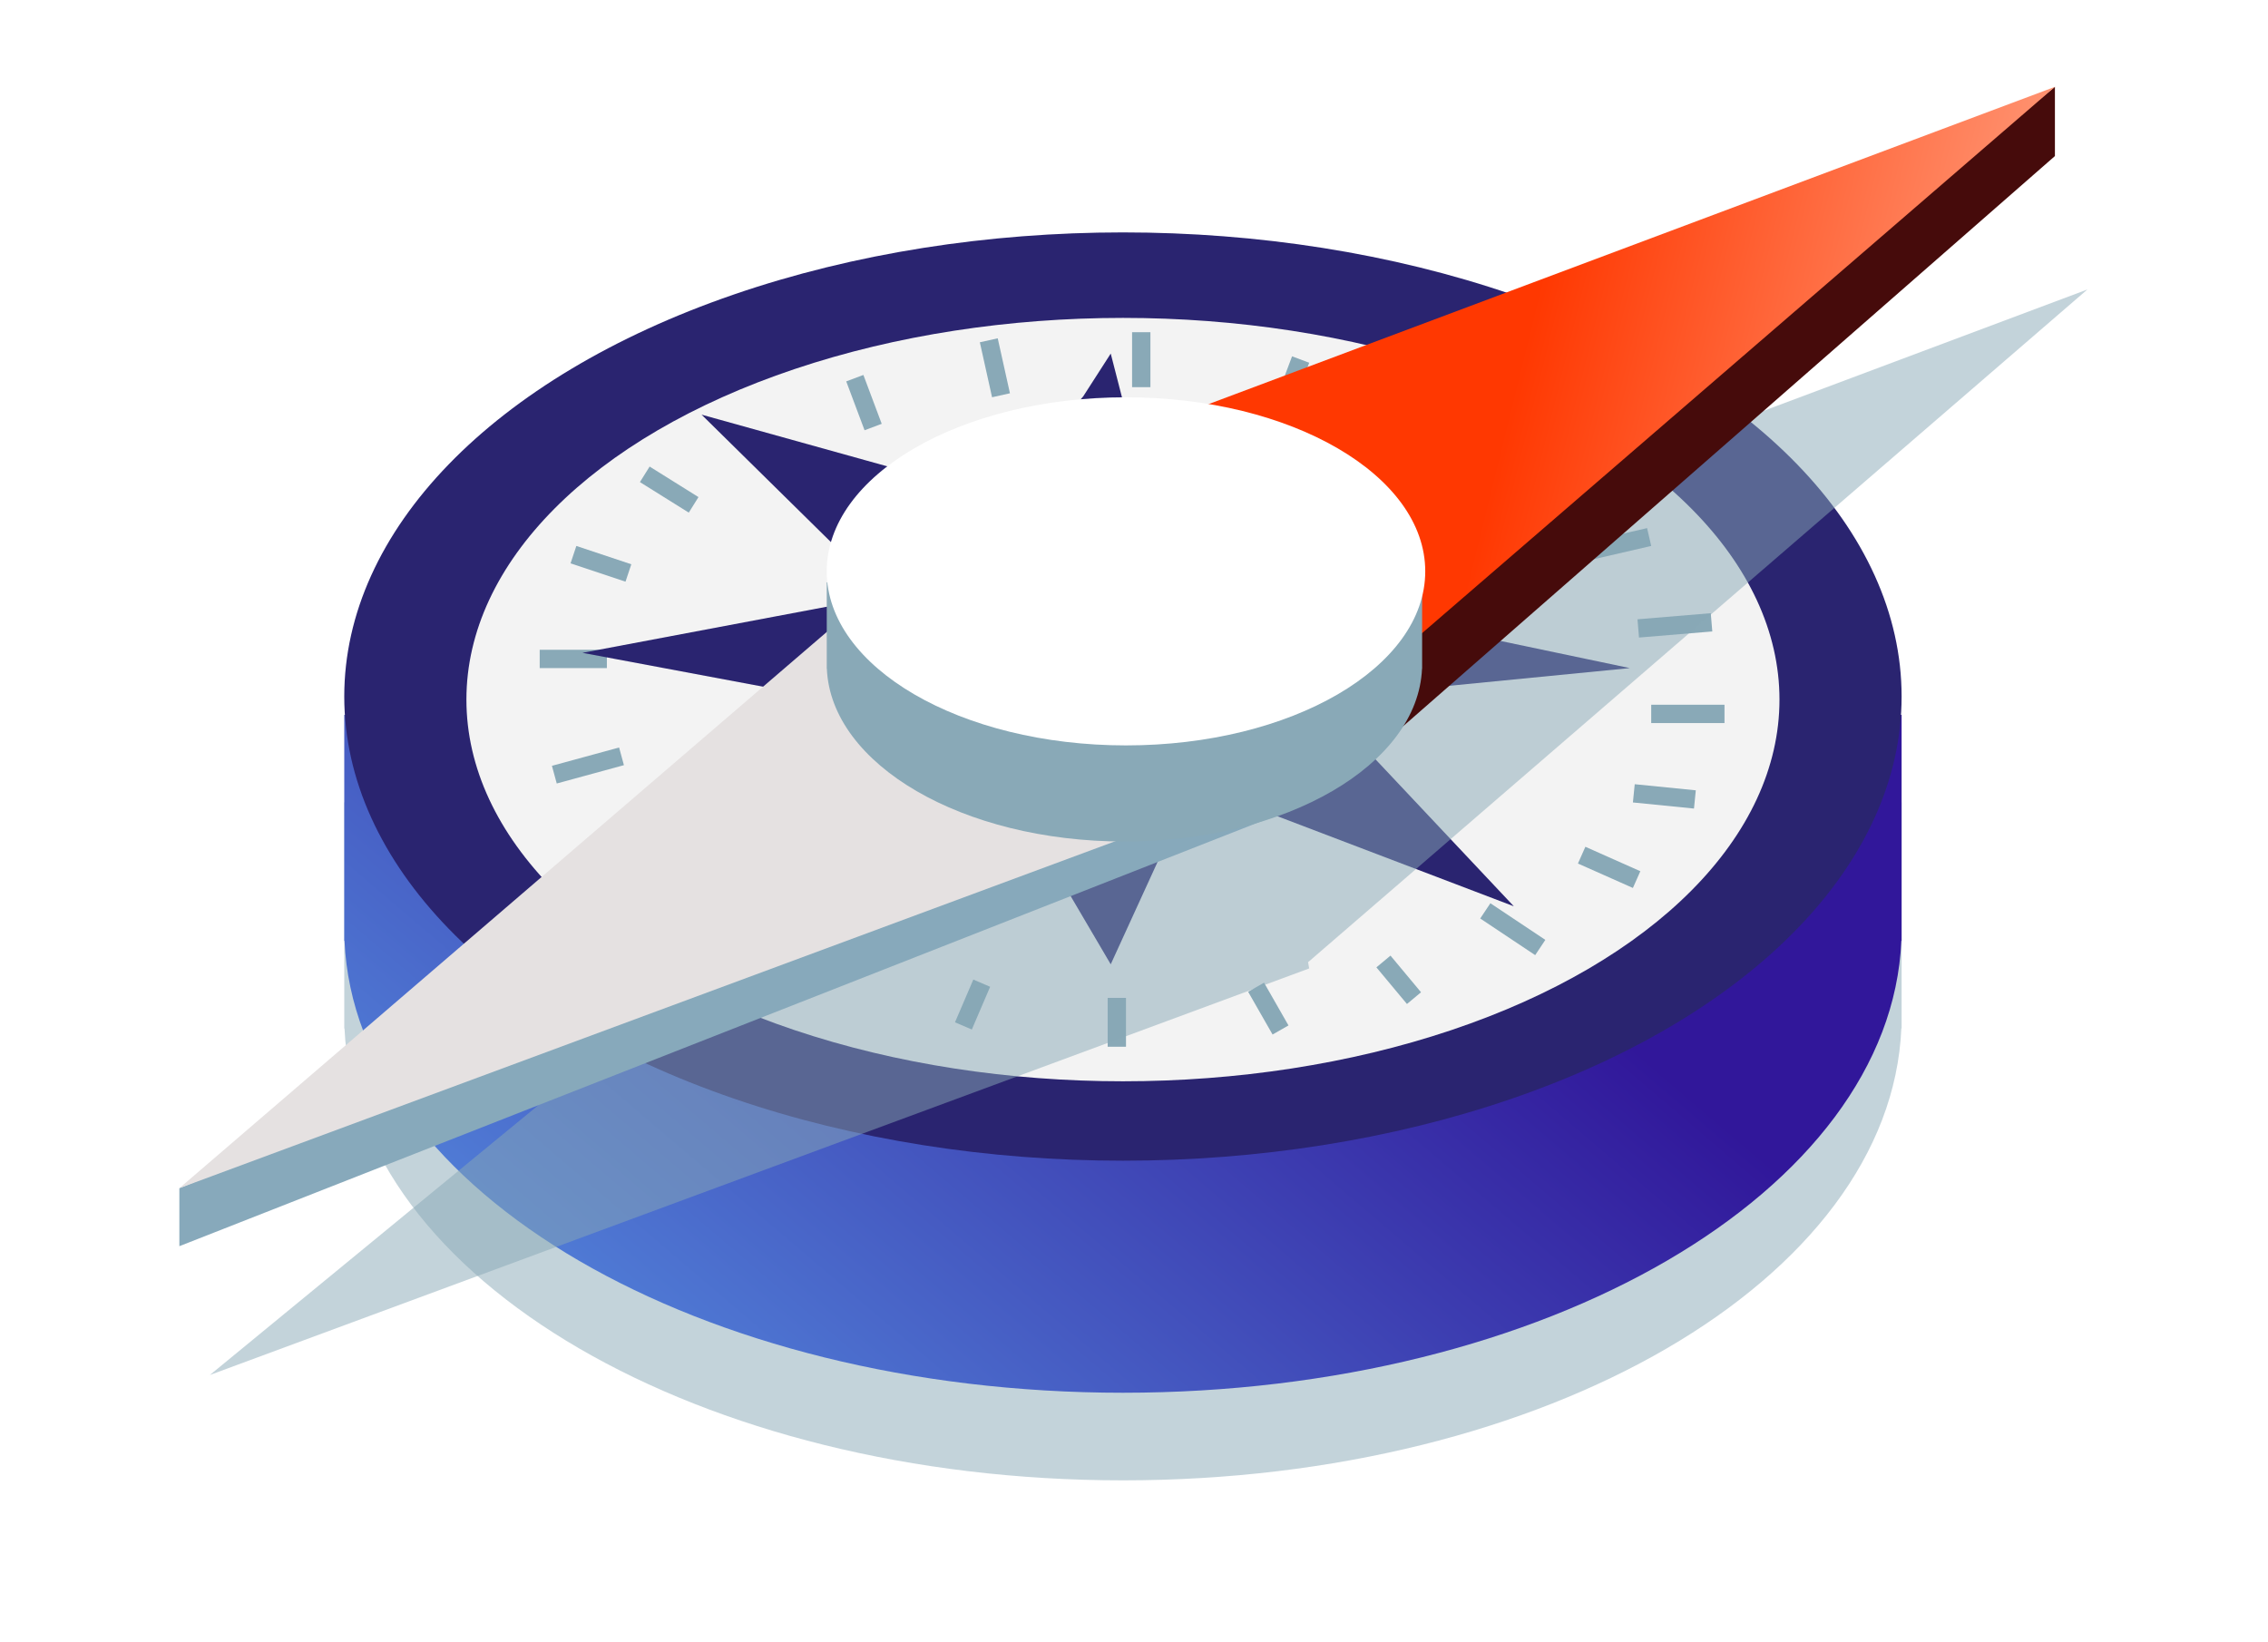
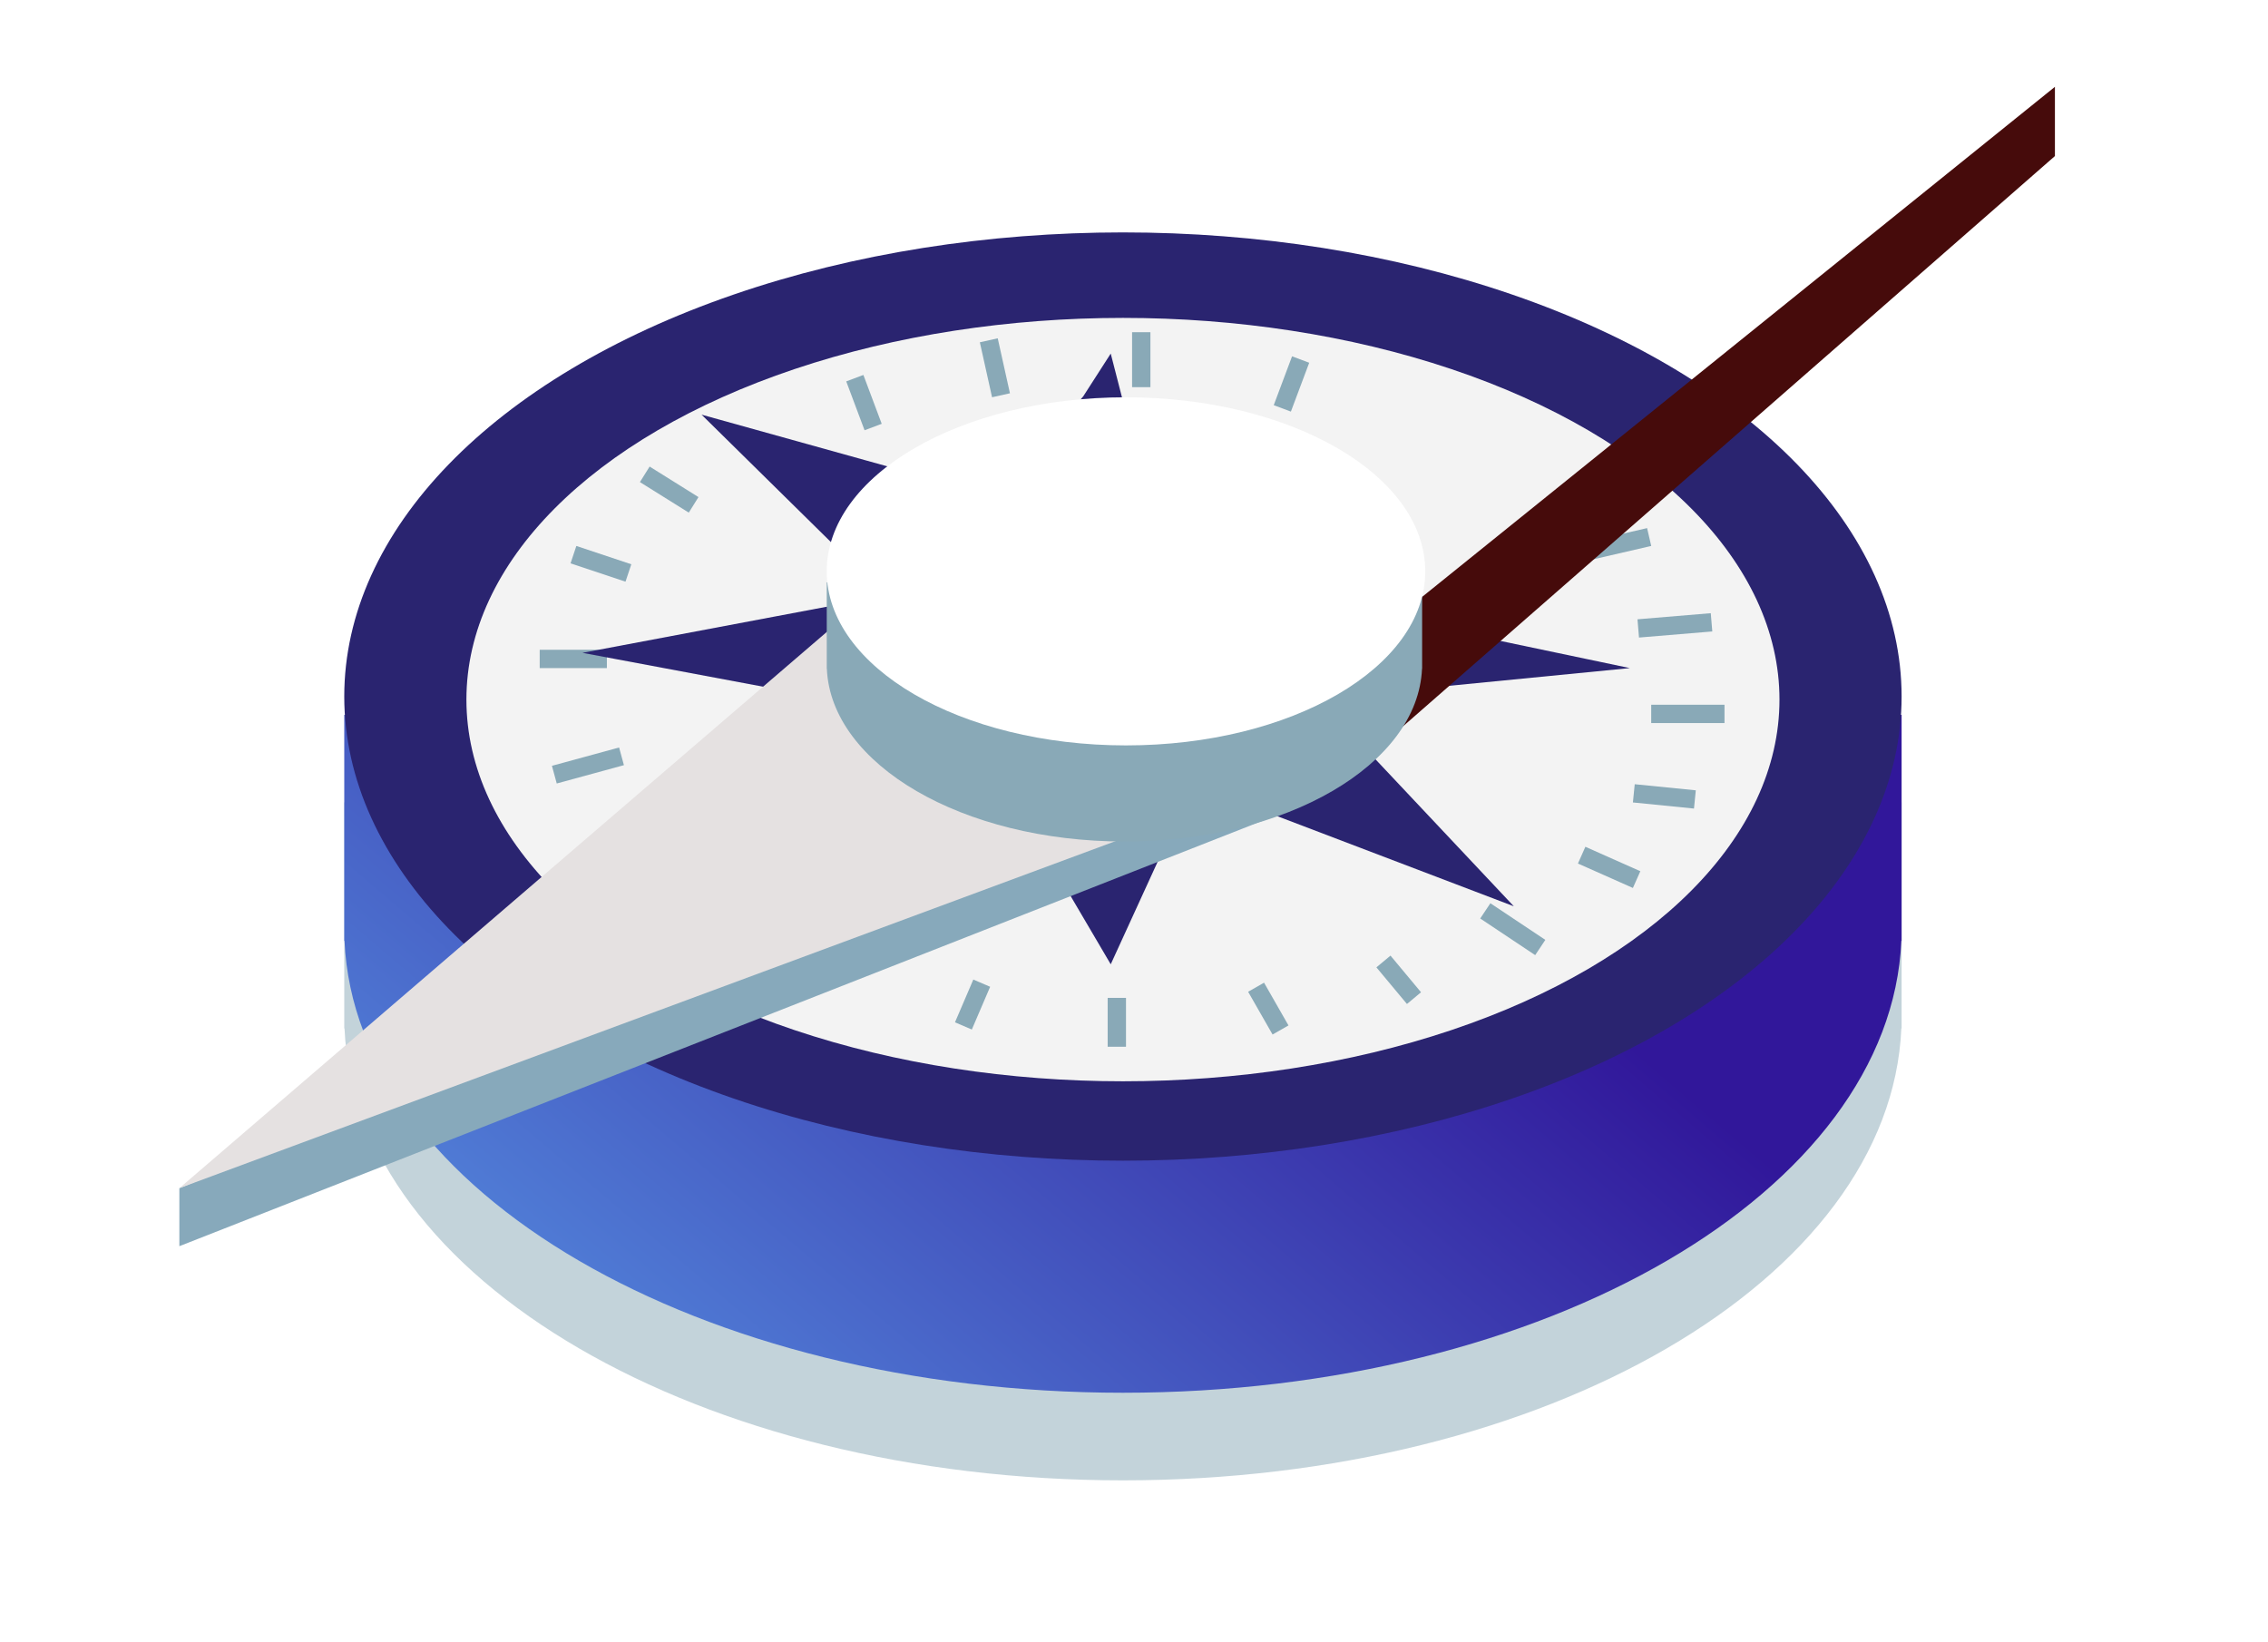
<svg xmlns="http://www.w3.org/2000/svg" width="366" height="265" viewBox="0 0 366 265" fill="none">
  <g clip-path="url(#clip0_3851_45268)">
    <g filter="url(#filter0_f_3851_45268)">
      <path fill-rule="evenodd" clip-rule="evenodd" d="M306.874 163.994V165.965H306.831C305.078 206.422 249.508 238.897 181.214 238.897C112.92 238.897 57.351 206.422 55.597 165.965H55.555V163.994V129.499H69.644C90.578 105.49 132.683 89.091 181.214 89.091C229.745 89.091 271.851 105.49 292.785 129.499H306.874V163.994Z" fill="#89A9B7" fill-opacity="0.5" />
    </g>
    <path fill-rule="evenodd" clip-rule="evenodd" d="M306.874 149.857V151.828H306.831C305.078 192.285 249.508 224.76 181.214 224.76C112.92 224.76 57.351 192.285 55.597 151.828H55.555V149.857V115.362H69.644C90.578 91.353 132.683 74.954 181.214 74.954C229.745 74.954 271.851 91.353 292.785 115.362H306.874V149.857Z" fill="url(#paint0_linear_3851_45268)" />
    <ellipse cx="181.214" cy="112.408" rx="125.659" ry="74.903" fill="#2A2470" />
    <ellipse cx="181.216" cy="112.9" rx="105.948" ry="61.598" fill="#F3F3F3" />
    <line x1="180.23" y1="161.037" x2="180.23" y2="168.922" stroke="#89A9B7" stroke-width="2.957" />
    <line x1="158.427" y1="158.662" x2="155.47" y2="165.561" stroke="#89A9B7" stroke-width="2.957" />
    <line x1="100.297" y1="122.055" x2="89.456" y2="125.012" stroke="#89A9B7" stroke-width="2.957" />
    <line x1="97.936" y1="106.338" x2="87.094" y2="106.338" stroke="#89A9B7" stroke-width="2.957" />
    <line x1="101.411" y1="92.465" x2="92.541" y2="89.508" stroke="#89A9B7" stroke-width="2.957" />
    <line x1="111.935" y1="81.474" x2="104.051" y2="76.546" stroke="#89A9B7" stroke-width="2.957" />
    <line x1="140.903" y1="68.914" x2="137.946" y2="61.029" stroke="#89A9B7" stroke-width="2.957" />
    <line x1="161.537" y1="63.788" x2="159.566" y2="54.917" stroke="#89A9B7" stroke-width="2.957" />
    <line x1="184.17" y1="62.48" x2="184.17" y2="53.61" stroke="#89A9B7" stroke-width="2.957" />
    <line x1="206.934" y1="65.905" x2="209.891" y2="58.02" stroke="#89A9B7" stroke-width="2.957" />
    <line x1="202.703" y1="159.318" x2="206.646" y2="166.217" stroke="#89A9B7" stroke-width="2.957" />
    <line x1="223.255" y1="155.163" x2="228.183" y2="161.076" stroke="#89A9B7" stroke-width="2.957" />
    <line x1="239.691" y1="146.995" x2="248.561" y2="152.908" stroke="#89A9B7" stroke-width="2.957" />
    <line x1="255.241" y1="138.004" x2="264.111" y2="141.946" stroke="#89A9B7" stroke-width="2.957" />
    <line x1="263.659" y1="128.028" x2="273.514" y2="129.014" stroke="#89A9B7" stroke-width="2.957" />
    <line x1="266.465" y1="115.208" x2="278.292" y2="115.208" stroke="#89A9B7" stroke-width="2.957" />
    <line x1="264.373" y1="101.415" x2="276.2" y2="100.43" stroke="#89A9B7" stroke-width="2.957" />
    <line x1="253.322" y1="89.622" x2="266.134" y2="86.665" stroke="#89A9B7" stroke-width="2.957" />
    <path d="M142.87 96.13L113.213 66.915L161.013 80.22L174.81 63.959L179.245 57.06L183.681 74.307L223.103 99.439L263.018 107.816L212.755 112.744L244.293 146.253L192.551 126.542L179.245 155.616L150.323 106.404L133.417 112.744L93.994 105.352L142.87 96.13Z" fill="#2A2470" />
    <g filter="url(#filter1_f_3851_45268)">
-       <path fill-rule="evenodd" clip-rule="evenodd" d="M200.949 97.662L336.859 46.713L211.092 155.276L211.27 156.286L33.869 221.893L198.951 86.311L200.949 97.662Z" fill="#89A9B7" fill-opacity="0.5" />
-     </g>
+       </g>
    <path d="M28.945 201.108V191.745L184.172 128.176L205.854 131.625L28.945 201.108Z" fill="#87A9BB" />
    <path d="M331.614 25.185L331.614 14.011L201.02 119.279L216.696 125.712L331.614 25.185Z" fill="#460B0B" />
    <path d="M28.945 191.746L133.908 101.566L187.128 133.104L28.945 191.746Z" fill="#E5E1E1" />
-     <path d="M331.62 14.013L194.028 65.593L203.914 124.249L331.62 14.013Z" fill="url(#paint1_linear_3851_45268)" />
+     <path d="M331.62 14.013L203.914 124.249L331.62 14.013Z" fill="url(#paint1_linear_3851_45268)" />
    <path fill-rule="evenodd" clip-rule="evenodd" d="M229.495 107.168V107.921H229.479C228.809 123.387 207.565 135.803 181.456 135.803C155.348 135.803 134.104 123.387 133.434 107.921H133.418V107.168V93.981H138.804C146.807 84.802 162.904 78.533 181.456 78.533C200.009 78.533 216.105 84.802 224.108 93.981H229.495V107.168Z" fill="#89A9B7" />
    <ellipse cx="181.707" cy="92.203" rx="48.293" ry="28.089" fill="white" />
  </g>
  <defs>
    <filter id="filter0_f_3851_45268" x="41.757" y="75.293" width="278.914" height="177.401" filterUnits="userSpaceOnUse" color-interpolation-filters="sRGB">
      <feFlood flood-opacity="0" result="BackgroundImageFix" />
      <feBlend mode="normal" in="SourceGraphic" in2="BackgroundImageFix" result="shape" />
      <feGaussianBlur stdDeviation="6.899" result="effect1_foregroundBlur_3851_45268" />
    </filter>
    <filter id="filter1_f_3851_45268" x="24.999" y="37.843" width="320.73" height="192.92" filterUnits="userSpaceOnUse" color-interpolation-filters="sRGB">
      <feFlood flood-opacity="0" result="BackgroundImageFix" />
      <feBlend mode="normal" in="SourceGraphic" in2="BackgroundImageFix" result="shape" />
      <feGaussianBlur stdDeviation="4.435" result="effect1_foregroundBlur_3851_45268" />
    </filter>
    <linearGradient id="paint0_linear_3851_45268" x1="-51.444" y1="213.405" x2="122.661" y2="9.027" gradientUnits="userSpaceOnUse">
      <stop stop-color="#65C2FF" />
      <stop offset="0.887" stop-color="#31179A" />
    </linearGradient>
    <linearGradient id="paint1_linear_3851_45268" x1="157.489" y1="102.938" x2="327.809" y2="144.931" gradientUnits="userSpaceOnUse">
      <stop offset="0.426" stop-color="#FF3801" />
      <stop offset="0.977" stop-color="#FFAF94" />
    </linearGradient>
    <clipPath id="clip0_3851_45268">
      <rect width="366.009" height="265" fill="white" transform="translate(-0.004)" />
    </clipPath>
  </defs>
</svg>